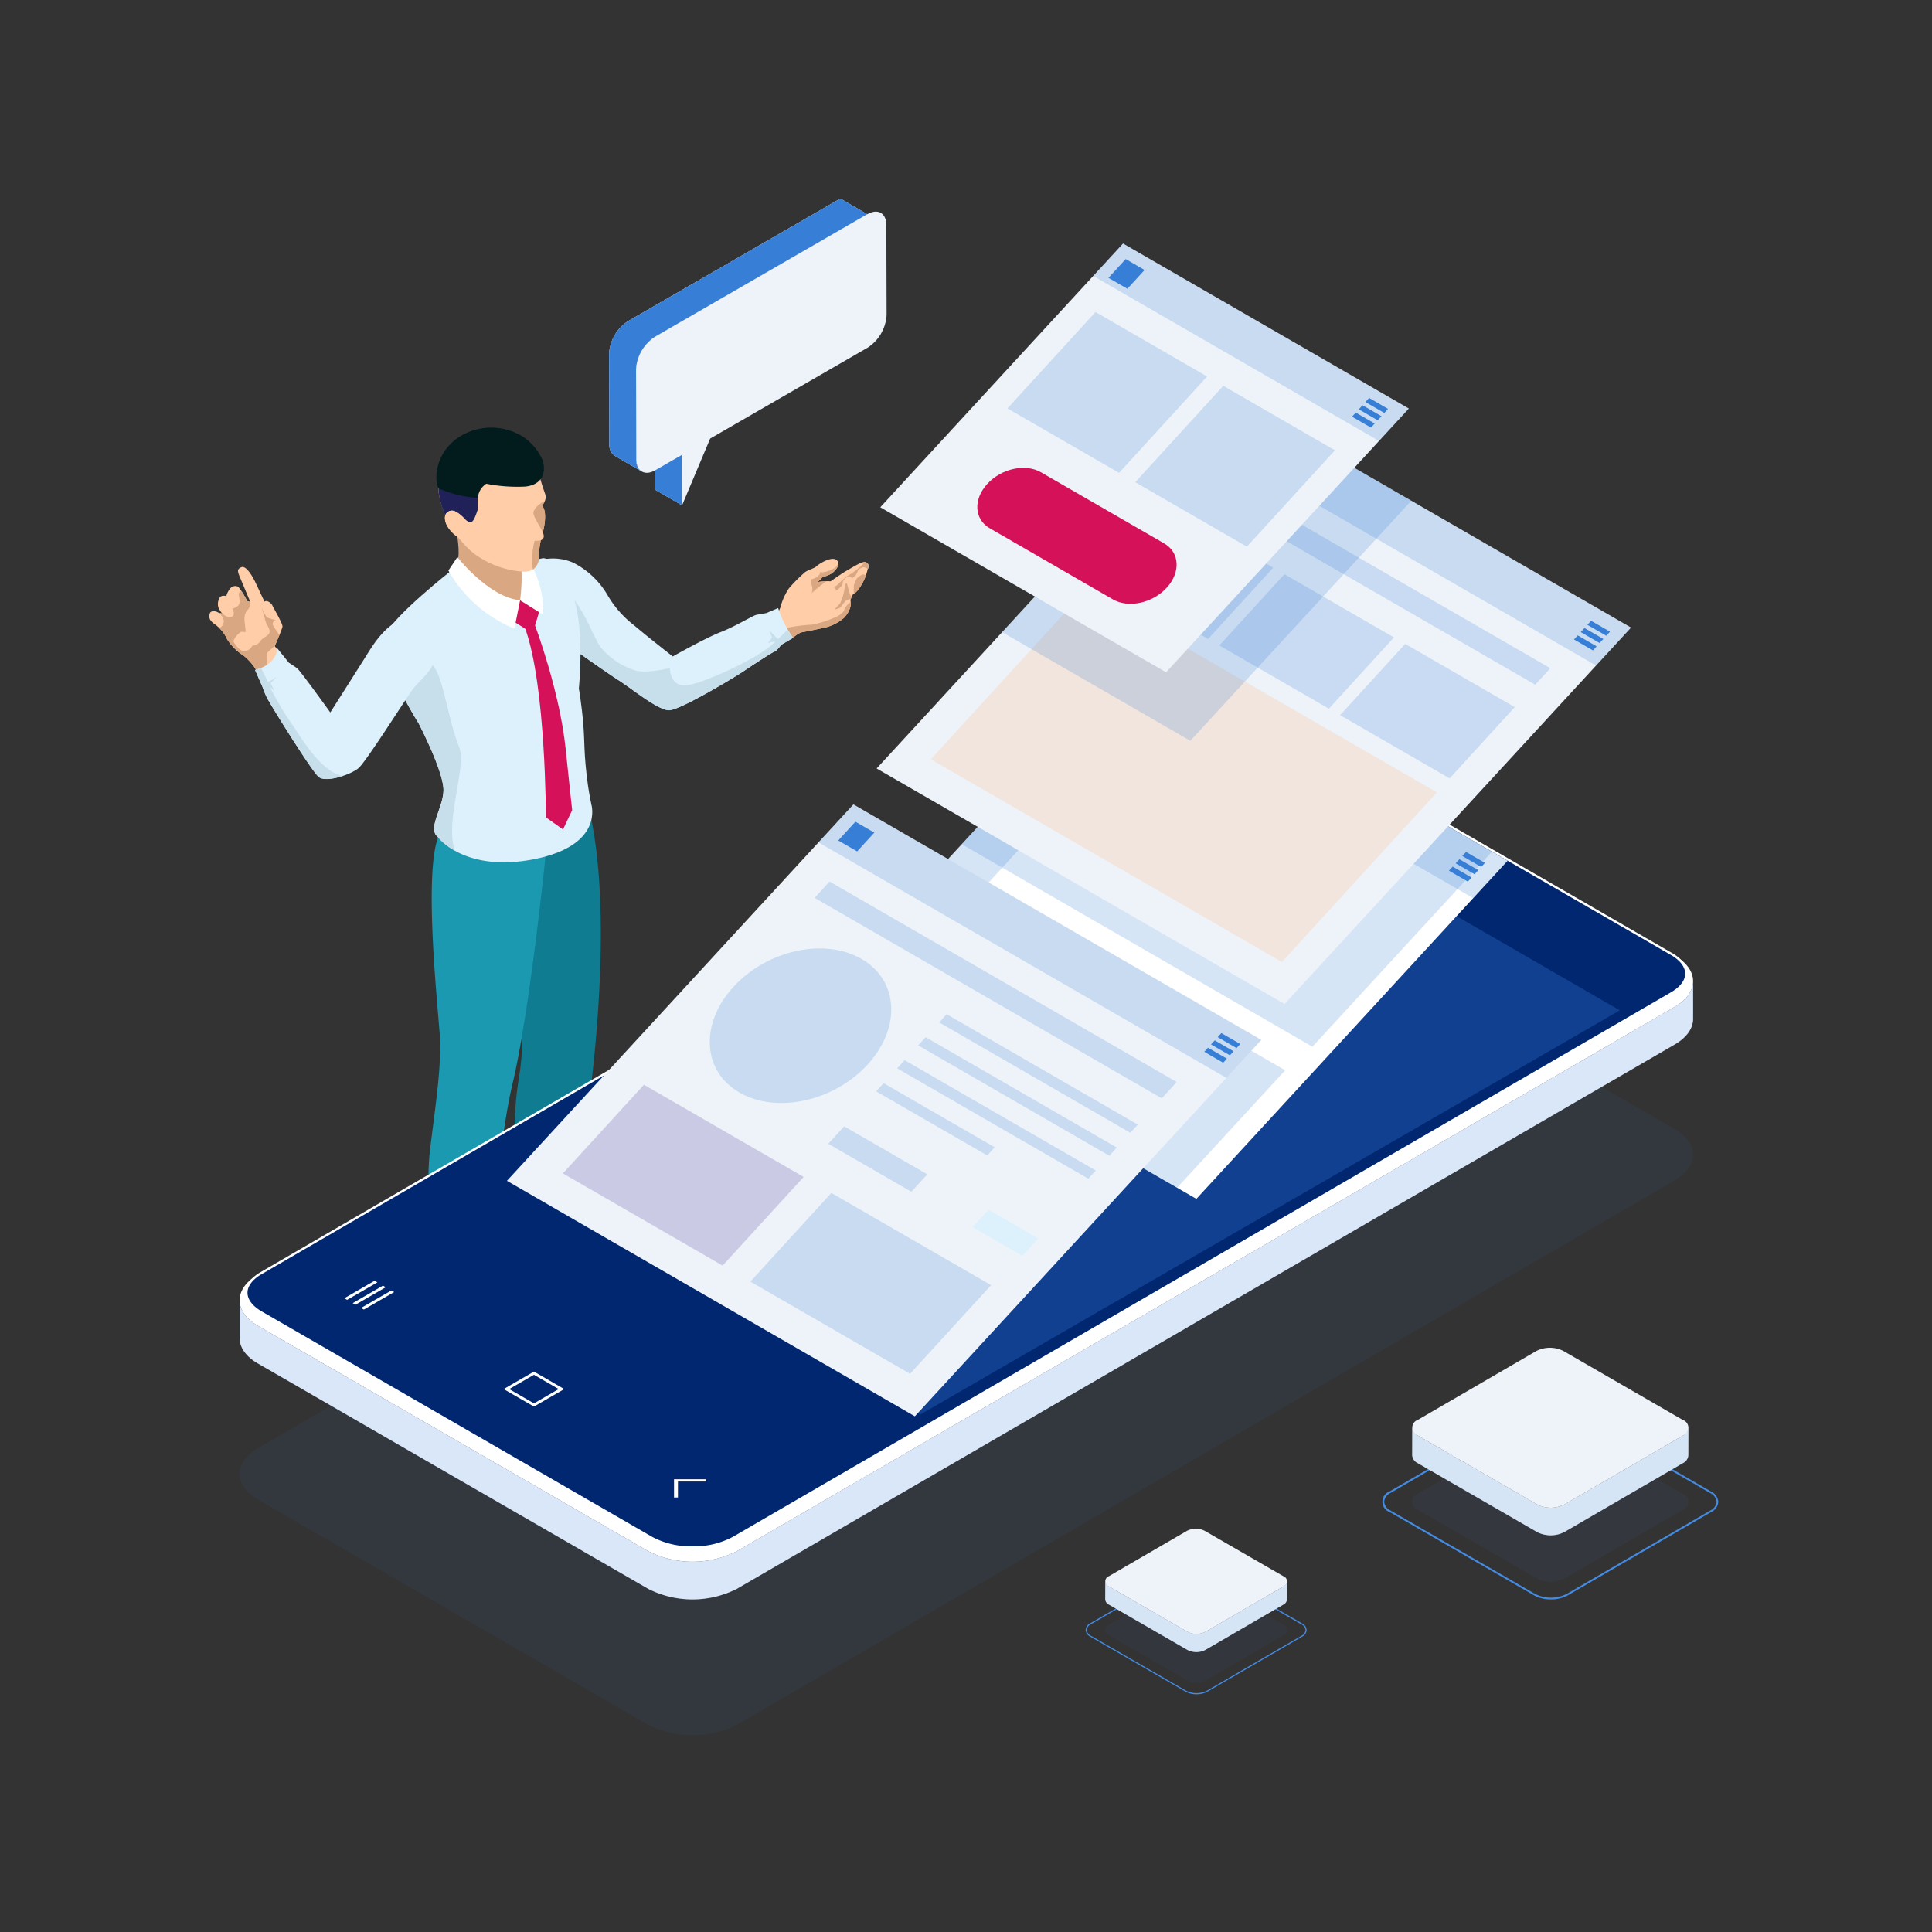
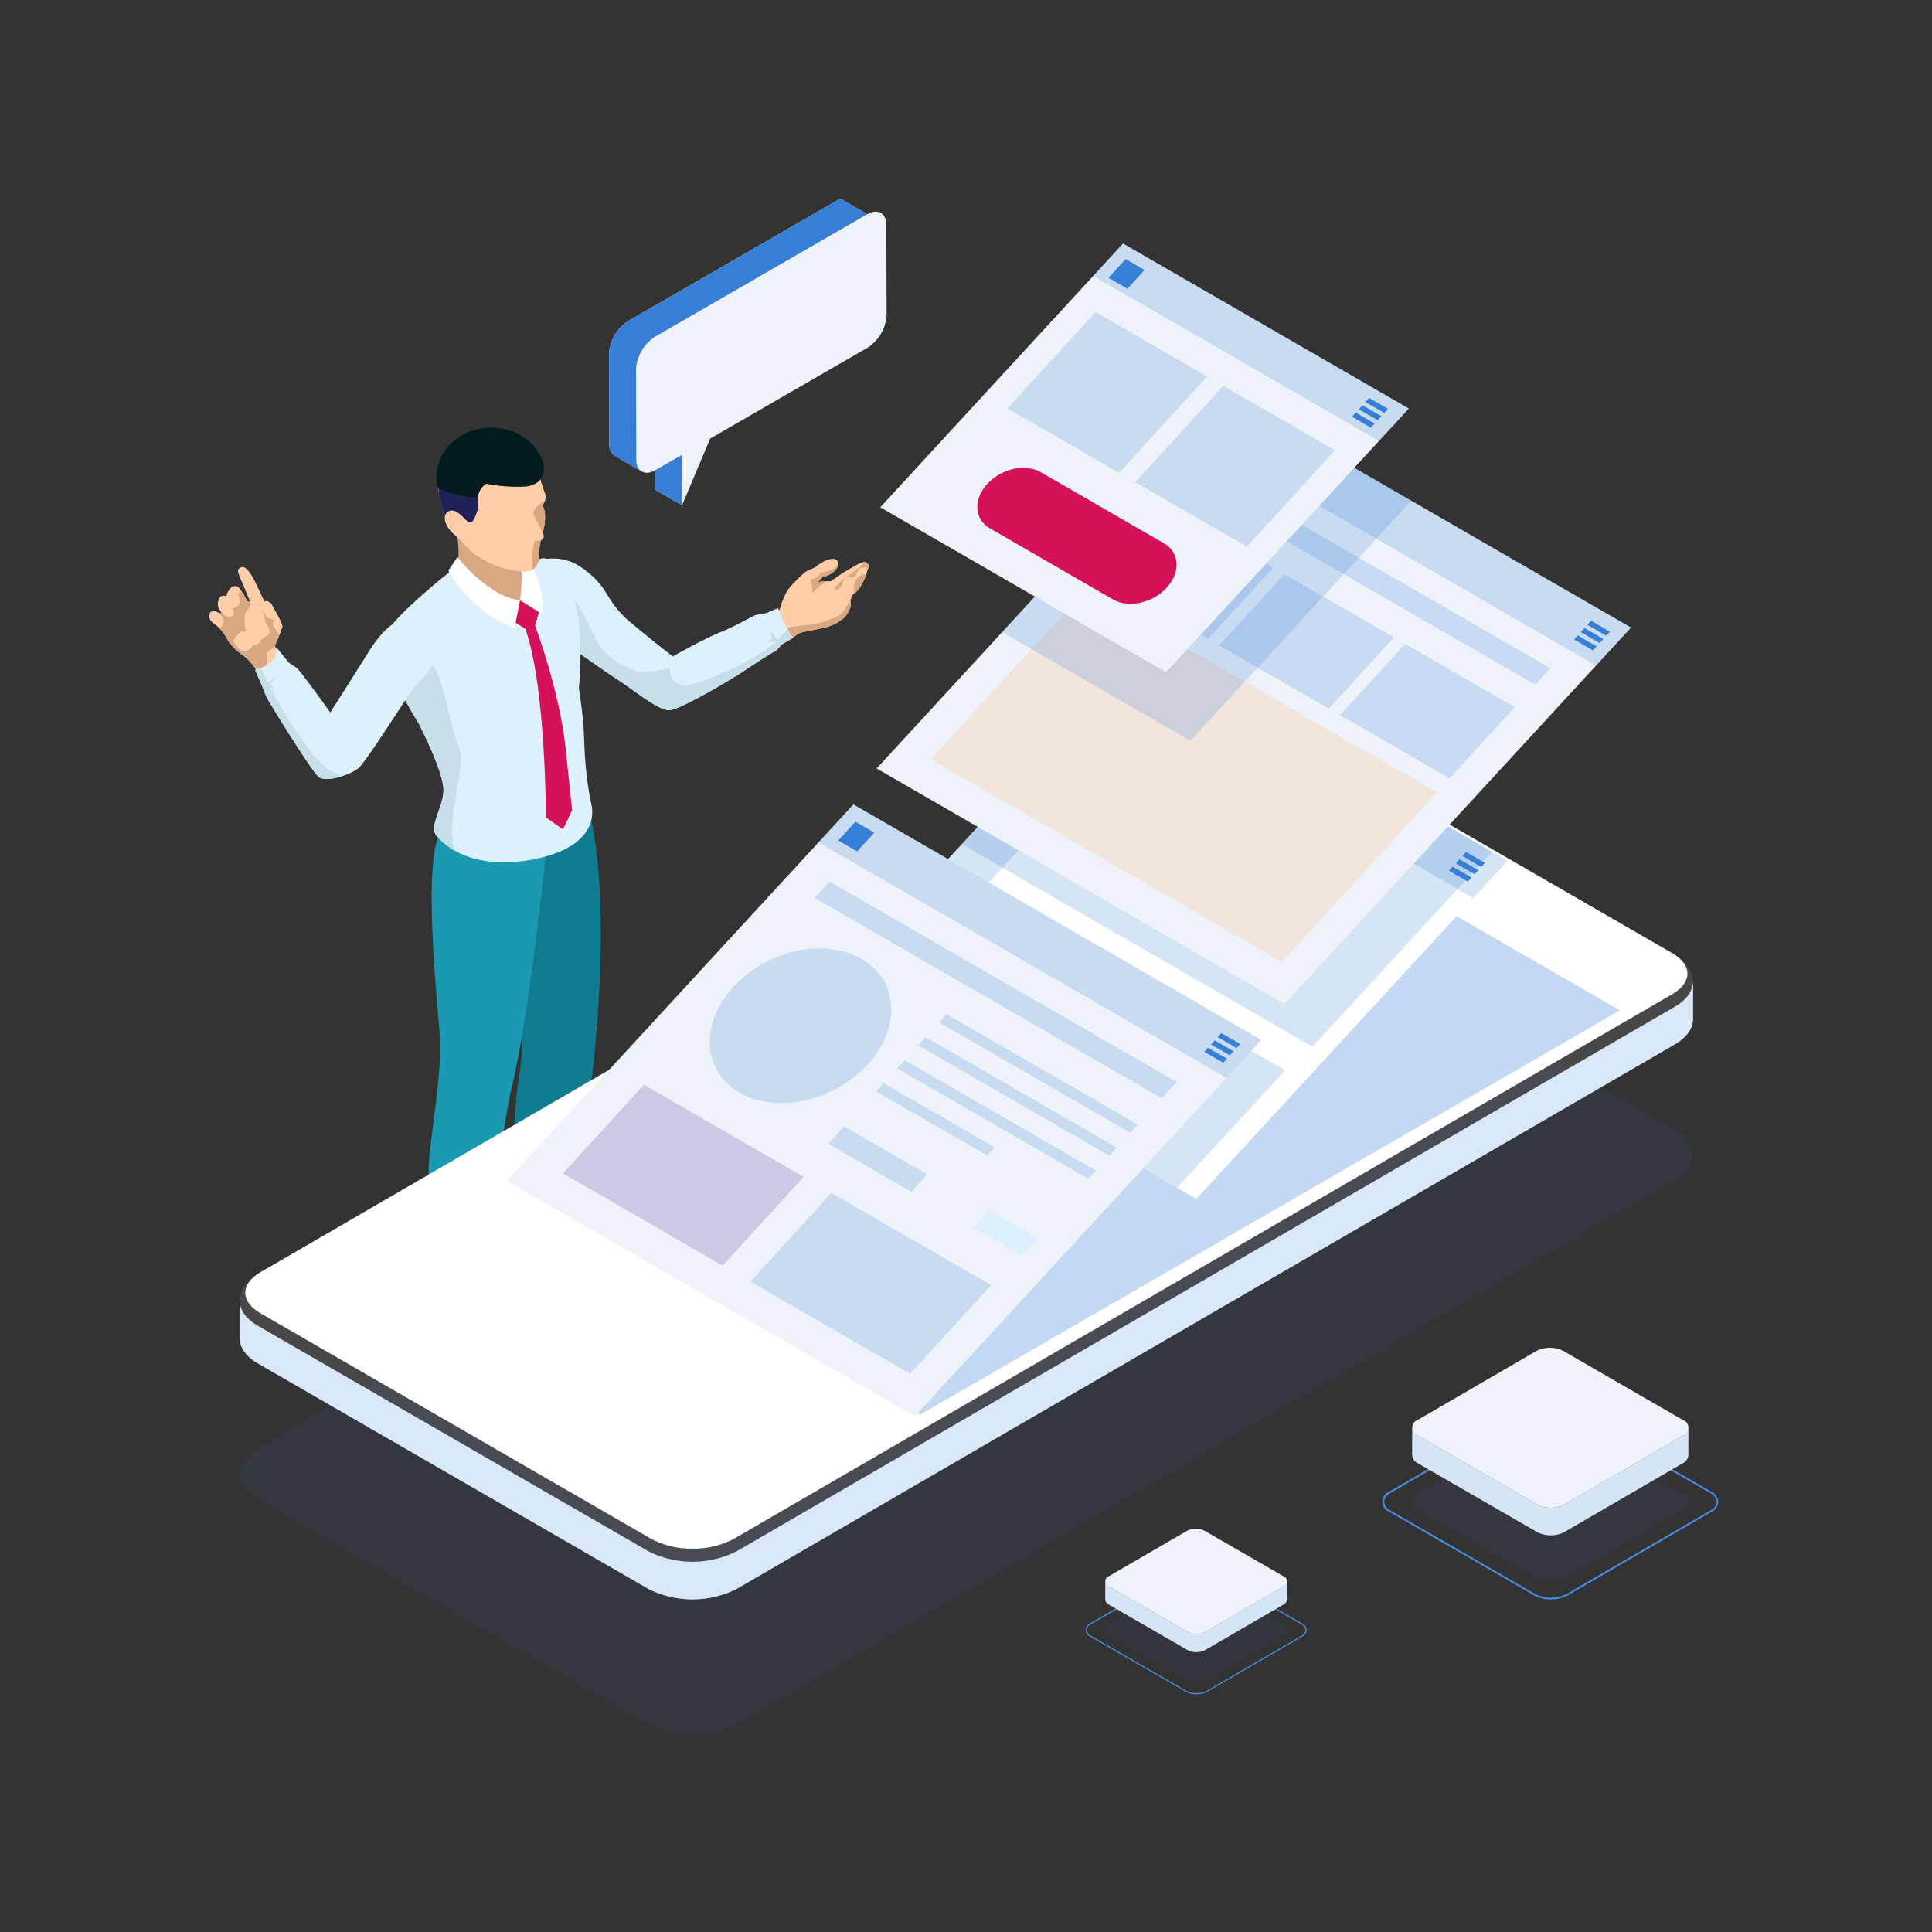
<svg xmlns="http://www.w3.org/2000/svg" width="360" height="360" viewBox="0 0 360 360">
  <rect x="0" y="0" width="360" height="360" fill="#333333" stroke="none" />
  <defs>
    <clipPath id="clip-path">
      <rect id="長方形_255" data-name="長方形 255" width="360" height="360" transform="translate(3696 2170)" fill="#fff" stroke="#707070" stroke-width="1" />
    </clipPath>
    <linearGradient id="linear-gradient" x1="-1.984" y1="5.205" x2="-1.987" y2="5.193" gradientUnits="objectBoundingBox">
      <stop offset="0" stop-color="#2693d1" />
      <stop offset="0.158" stop-color="#238ac9" />
      <stop offset="0.404" stop-color="#1b74b5" />
      <stop offset="0.707" stop-color="#0e5095" />
      <stop offset="1" stop-color="#002770" />
    </linearGradient>
    <linearGradient id="linear-gradient-2" x1="-6.96" y1="11.922" x2="-6.948" y2="11.922" gradientUnits="objectBoundingBox">
      <stop offset="0" stop-color="#ff5a70" />
      <stop offset="1" stop-color="#ffae6c" />
    </linearGradient>
  </defs>
  <g id="マスクグループ_34" data-name="マスクグループ 34" transform="translate(-3696 -2170)" clip-path="url(#clip-path)">
    <g id="グループ_7670" data-name="グループ 7670" transform="translate(3393.81 1943.507)">
      <g id="グループ_7369" data-name="グループ 7369" transform="translate(341.19 306.178)">
        <g id="グループ_7364" data-name="グループ 7364" transform="translate(41.49 155.143)">
          <path id="パス_11794" data-name="パス 11794" d="M377.871,393.1a11.412,11.412,0,0,0,.634,4.784c.91,2.5,4.072,8.2,3.993,10.549s-1.057,4.117-3.249,4.359c-1.683.189-6.878-1.429-8.622-5.529s-.263-5.216-1.173-6.962a14.1,14.1,0,0,1-1.375-8.186C368.688,389.381,377.871,393.1,377.871,393.1Z" transform="translate(-367.955 -391.111)" fill="#044ca4" />
          <g id="グループ_7363" data-name="グループ 7363" transform="translate(0.14 4.933)">
            <path id="パス_11795" data-name="パス 11795" d="M370,402.829c1.744,4.1,6.938,5.719,8.622,5.531,2.114-.236,3.1-1.891,3.235-4.123a3.662,3.662,0,0,1,.014.37c-.076,2.356-1.057,4.116-3.249,4.361-1.683.186-6.878-1.432-8.622-5.531a9.437,9.437,0,0,1-.9-4.268,9.883,9.883,0,0,0,.9,3.66Z" transform="translate(-367.468 -391.61)" fill="#044ca4" />
            <path id="パス_11796" data-name="パス 11796" d="M369.406,398.55a3.207,3.207,0,0,1,.316,1.783,2.8,2.8,0,0,0-.042-.4l-.166.787-1.384-4.392-.084-2.04A15.686,15.686,0,0,0,369.406,398.55Z" transform="translate(-368.046 -394.293)" fill="#000508" />
          </g>
        </g>
        <path id="パス_11797" data-name="パス 11797" d="M378.846,388.14l11.119-.5h.248a6.769,6.769,0,0,0,3.325,3.523c2.333.939,8.439,3.426,10.177,5.756,1.423,1.913-1.688,4.565-8.189,2.976-4.607-1.125-5.112-3.472-10.523-3.573-3.7-.068-6.7-1.391-7.348-2.083Z" transform="translate(-321.129 -237.875)" fill="#044ca4" />
        <path id="パス_11798" data-name="パス 11798" d="M385,393.9c5.41.1,5.914,2.448,10.522,3.573,5.043,1.232,8.045-.087,8.475-1.637.508,1.817-2.6,3.846-8.475,2.411-4.4-1.074-5.061-3.262-9.816-3.547l-.112.64s-5.957,0-7.943-1.691V392.6l.277-.541A14.047,14.047,0,0,0,385,393.9Z" transform="translate(-321.13 -235.449)" fill="#044ca4" />
        <path id="パス_11799" data-name="パス 11799" d="M393.029,418.308a73.343,73.343,0,0,1-.868-24.919c1.339-9.056,4.592-37.089.7-55.516,0,0-2.3,3.886-8.678,6.384s-7.67,7.452-7.67,7.452l1.08,17.284s2.7,8.089,2.376,12.959c-.321,4.9-1.184,6.039-1.349,14.478s.118,22.87.118,22.87S386.825,420.862,393.029,418.308Z" transform="translate(-321.759 -265.257)" fill="#107c91" />
        <path id="パス_11800" data-name="パス 11800" d="M367.861,398.437c1.006-8.273,2.181-15.6,1.787-21.3s-3.038-30.388-.188-37.041l19.966,3.158s-3.009,29.622-6.194,42.952-4.485,39.748-4.485,39.748a3.916,3.916,0,0,1-4.123,3.353c-3.86.167-6.284-6.822-6.284-6.822S366.854,406.714,367.861,398.437Z" transform="translate(-326.71 -264.035)" fill="#1b99b1" />
        <g id="グループ_7366" data-name="グループ 7366" transform="translate(105.413 24.448)">
          <path id="パス_11801" data-name="パス 11801" d="M409.254,319.424c-.343-.891.84-3.327.915-3.492a11.711,11.711,0,0,1,1.6-3.617,28.463,28.463,0,0,1,2.708-2.761c.577-.665,1.976-.913,2.42-1.353s2.829-1.973,3.776-1.173-.392,2.282-1.291,2.686a3.739,3.739,0,0,1-1.232.409l-.992,1a10.455,10.455,0,0,1,2.4-.141s2.259-1.589,2.959-1.966,2.95-1.87,3.534-1.609a.815.815,0,0,1,.417,1.293,10.928,10.928,0,0,1-.671,2.009,10.333,10.333,0,0,1-1.239,2.009,4.988,4.988,0,0,1-.894.77l-.422.952a3.935,3.935,0,0,1,0,1.321,4.921,4.921,0,0,1-1.2,2.04,8.319,8.319,0,0,1-3.124,1.694c-1.277.321-3.641.794-4.565.955s-1.409.851-2.02,1.088S409.364,319.7,409.254,319.424Z" transform="translate(-409.192 -306.8)" fill="#ffcda8" />
          <g id="グループ_7365" data-name="グループ 7365" transform="translate(1.414 0.582)">
            <path id="パス_11802" data-name="パス 11802" d="M417.14,311.254a1.777,1.777,0,0,1-.9.555l.578.691s.867-.786.952-.9a2.923,2.923,0,0,0,.189-.769,1.729,1.729,0,0,1,.755-.836.8.8,0,0,1,.987.188l.639-.5a5.64,5.64,0,0,0,.429-.894c.082-.3.451-.419.849-.594s.97.3.97.3a.816.816,0,0,0-.13-1.146.837.837,0,0,0-.287-.146.3.3,0,0,0-.1-.022l-.834.843a15.038,15.038,0,0,1-1.891,1.437A9.48,9.48,0,0,0,417.14,311.254Z" transform="translate(-406.727 -307.176)" fill="#d9a782" />
            <path id="パス_11803" data-name="パス 11803" d="M421.536,314.917a4.916,4.916,0,0,0,1.2-2.038,3.437,3.437,0,0,0,.051-.845c-.491.132-1.057,1.022-1.175,1.35-.139.389-.366.674-1.15,1.161a19.677,19.677,0,0,1-4.891,1.645,25.832,25.832,0,0,0-4.4.553A4.246,4.246,0,0,0,410.1,317.8c.677.519,1.409.972,1.724.856.615-.236,1.1-.929,2.02-1.088s3.289-.634,4.565-.955A8.3,8.3,0,0,0,421.536,314.917Z" transform="translate(-410.104 -304.503)" fill="#d9a782" />
-             <path id="パス_11804" data-name="パス 11804" d="M418.637,309.742c-.133-.074-.414.335-.367.642a9.475,9.475,0,0,1-.877,3.119c-.372.422-1.087,1.206-1.087,1.206l1.187-.459a10.648,10.648,0,0,1,.939-1.232,2.416,2.416,0,0,1,.975-.377l.149-.335C419.1,311.821,418.757,309.81,418.637,309.742Z" transform="translate(-406.692 -305.769)" fill="#d9a782" />
            <path id="パス_11805" data-name="パス 11805" d="M419.244,309.4a5.431,5.431,0,0,0-.561,1.3,14.084,14.084,0,0,0-.008,1.6,4.234,4.234,0,0,0,.676-.615,10.255,10.255,0,0,0,1.24-2.007,7.834,7.834,0,0,0,.336-.839,3.383,3.383,0,0,0-.588-.178A4.023,4.023,0,0,0,419.244,309.4Z" transform="translate(-405.399 -306.357)" fill="#d9a782" />
          </g>
          <path id="パス_11806" data-name="パス 11806" d="M416.4,310.691c-.74.033-1.614.172-1.614.172l.992-1a3.738,3.738,0,0,0,1.232-.409c.73-.329,1.755-1.37,1.6-2.18a2.1,2.1,0,0,1-.557.885,5.081,5.081,0,0,1-2.693.9c-.453-.135,0,.1-.257.4a2.313,2.313,0,0,1-1.428.853c-.6.036.493,1.66-.04,2.643a33.044,33.044,0,0,1,2.765-2.264Z" transform="translate(-406.825 -306.539)" fill="#d9a782" />
        </g>
        <path id="パス_11807" data-name="パス 11807" d="M425.165,315.994a20.655,20.655,0,0,0,2.79,5.548l-2.245,1.318s-.739,1.088-1.282,1.28-4.708,2.947-5.906,3.759c-1.09.739-11.67,7.188-13.724,7.139s-6.74-3.9-9.372-5.6-7.954-5.486-7.954-5.486l-6.255-16.984a9.464,9.464,0,0,1,5.742.56,15.576,15.576,0,0,1,6.349,5.936,19.372,19.372,0,0,0,5.029,5.756c2.406,2.052,7.193,5.793,7.193,5.793s6-3.4,8.918-4.54,6-3.091,6.673-3.218,1.828-.321,1.828-.321Z" transform="translate(-319.169 -282.377)" fill="#ddf1fc" />
        <path id="パス_11808" data-name="パス 11808" d="M383.63,310.089a12.129,12.129,0,0,1,3.9,4.148c1.879,3.038,2.747,5.787,3.954,7.376a13.942,13.942,0,0,0,6.415,4.2c2.266.58,6.367-.482,6.367-.482s-.05,3.567,3.134,3.23,14.455-5.542,16.5-8.2l-1.352.287.77-1.012-.529-1.3,1.615,1.618,1.783-1.783a8.3,8.3,0,0,0,1.045,1.532l-2.245,1.319s-.739,1.088-1.282,1.28-4.708,2.945-5.906,3.759c-1.09.739-11.67,7.188-13.724,7.138s-6.74-3.9-9.371-5.6-7.955-5.486-7.955-5.486l-4.22-11.454Z" transform="translate(-318.446 -280.543)" fill="#c7deeb" />
        <path id="パス_11809" data-name="パス 11809" d="M386.447,307.941s6.827,7.076.175,9.475c-4.092,1.476-11.98-8.3-11.98-8.3s-10.336,8.117-12.2,11.839,6.238,16.594,6.238,16.594,4.756,9.138,4.606,12.552-3.054,6.988-1.034,8.6c0,0,4.971,6.7,17.985,4.1s10.6-10.2,10.6-10.2-.417-2.007-.643-3.648c-.8-5.853-.561-7.751-.86-11.353s-.823-6.6-.823-6.6,1.358-12.781-1.685-18.718-5.016-5.562-5.016-5.562Z" transform="translate(-329.65 -282.401)" fill="#ddf1fc" />
        <path id="パス_11810" data-name="パス 11810" d="M362.465,318.583l4.615.73a3.315,3.315,0,0,1,4.423,1.332c1.75,2.765,2.629,10.127,4.5,14.641,1.558,3.765-2.7,13.786-.77,19.406a10.6,10.6,0,0,1-3.139-2.524c-2.017-1.609.885-5.185,1.034-8.6s-4.606-12.553-4.606-12.553S363.956,323.773,362.465,318.583Z" transform="translate(-329.486 -275.87)" fill="#c7deeb" />
        <path id="パス_11811" data-name="パス 11811" d="M370.851,303.231l13.454,6.594s3.421,4.964-1.153,7.478-12.879-6.757-12.115-8.022S370.851,303.231,370.851,303.231Z" transform="translate(-324.872 -284.316)" fill="#d9a782" />
        <path id="パス_11812" data-name="パス 11812" d="M377.454,315.409l1.7-3.634,3.565,2.105-.78,2.6s4.562,12.082,5.694,22.916c.787,7.559,1.223,11.5,1.223,11.5l-1.711,3.59-3.187-2.252s.012-24.4-3.832-35.134Z" transform="translate(-321.24 -279.615)" fill="#d51159" />
        <path id="パス_11813" data-name="パス 11813" d="M371.6,306.592s5.888,7.5,11.687,8.034l-1.057,5.3a25.256,25.256,0,0,1-12.3-10.834Z" transform="translate(-325.376 -282.467)" fill="#fff" />
        <path id="パス_11814" data-name="パス 11814" d="M382.73,316.954l-4.179-2.624a33.775,33.775,0,0,0,.2-6.728l1.538-.47S383.315,311.922,382.73,316.954Z" transform="translate(-320.636 -282.17)" fill="#fff" />
        <g id="グループ_7367" data-name="グループ 7367" transform="translate(42.316)">
          <path id="パス_11815" data-name="パス 11815" d="M372.58,293.679c2.838-2,7.4-1.88,10.651.234a9.9,9.9,0,0,1,4.463,5.88c.308,1.175.684,2.183.984,3.074s-.608,2.032-.608,2.032c1.034,1.245.31,4.266.118,5a1.644,1.644,0,0,1,.186.679.792.792,0,0,1-.555.76,16.121,16.121,0,0,0-.352,2.626c.016.725.158,3.133-2.674,3.238a17.182,17.182,0,0,1-9.558-3.486,18.83,18.83,0,0,1-6.253-10.237A9.394,9.394,0,0,1,372.58,293.679Z" transform="translate(-368.361 -290.357)" fill="#ffcda8" />
          <path id="パス_11816" data-name="パス 11816" d="M381.894,305.733h0c-.417-.949-1.417-2.409-1.7-3.37-.374-1.245,2.1-2.547,2.1-2.547h0a4.03,4.03,0,0,1-.518.918C382.813,301.98,382.09,305.006,381.894,305.733Z" transform="translate(-362.069 -286.195)" fill="#d9a782" />
          <path id="パス_11817" data-name="パス 11817" d="M372.339,293.035a11.134,11.134,0,0,1,12.37-.254,10.1,10.1,0,0,1,3.251,3.654c.984,1.691,1.076,5.181-2.936,5.576a30.033,30.033,0,0,1-7.242-.526c-2.324,1.573-1.338,4.06-1.635,4.906s-.623,1.927-1.146,2.238c-.321.192-.941-.326-1.108-.505-.392-.432-3.128-3.474-3.221.353a17.409,17.409,0,0,1-1.564-4.327,10.646,10.646,0,0,1-.222-1.812h0C368.1,300.846,368.118,296.11,372.339,293.035Z" transform="translate(-368.488 -291.029)" fill="#021b1c" />
          <path id="パス_11818" data-name="パス 11818" d="M376.009,302.376c-.3.845-.623,1.927-1.147,2.238-.321.194-.939-.326-1.107-.5-.392-.434-3.13-3.475-3.221.352a17.411,17.411,0,0,1-1.572-4.326,10.625,10.625,0,0,1-.222-1.812,21.36,21.36,0,0,0,7.331,1.775C375.971,301.062,376.161,301.941,376.009,302.376Z" transform="translate(-368.349 -287.016)" fill="#412999" opacity="0.5" style="isolation: isolate" />
-           <path id="パス_11819" data-name="パス 11819" d="M380.127,310.022a13.955,13.955,0,0,1,.3-5.284c.039-.153.69,0,1.189-.172h0a16.121,16.121,0,0,0-.352,2.626,3.01,3.01,0,0,1-1.137,2.83Z" transform="translate(-362.154 -283.582)" fill="#d9a782" />
+           <path id="パス_11819" data-name="パス 11819" d="M380.127,310.022a13.955,13.955,0,0,1,.3-5.284c.039-.153.69,0,1.189-.172a16.121,16.121,0,0,0-.352,2.626,3.01,3.01,0,0,1-1.137,2.83Z" transform="translate(-362.154 -283.582)" fill="#d9a782" />
          <path id="パス_11820" data-name="パス 11820" d="M373.576,306.118c-.341.228-1.135.563-2.731-1.077s-1.6-3.217-.837-3.759a1.306,1.306,0,0,1,1.93.363,40.954,40.954,0,0,1,1.638,4.473Z" transform="translate(-367.924 -285.542)" fill="#ffcda8" />
          <path id="パス_11821" data-name="パス 11821" d="M373.576,306.118c-.341.228-1.135.563-2.731-1.077s-1.6-3.217-.837-3.759a1.306,1.306,0,0,1,1.93.363,40.954,40.954,0,0,1,1.638,4.473Z" transform="translate(-367.924 -285.542)" fill="#ffcda8" />
        </g>
        <g id="グループ_7368" data-name="グループ 7368" transform="translate(0 25.955)">
          <path id="パス_11822" data-name="パス 11822" d="M356.132,326.284l-2.742-3.759s1.33-3.06,1.435-3.6-1.727-3.6-1.89-3.981-1-1.107-1.466-.7c0,0-.939-2.017-1.6-3.415s-1.837-3.4-2.731-3-.65.868-.132,2.114,1.818,4.347,1.818,4.347l-.575-.152a14.485,14.485,0,0,0-1.653-2.655,1.194,1.194,0,0,0-1.527.326,3.659,3.659,0,0,0-.715,1.409s-.918-.343-1.291.378a2.35,2.35,0,0,0-.2,1.659,4.22,4.22,0,0,0,.735,1.2,2.347,2.347,0,0,1-.834-.236c-.259-.18-1.291-.426-1.485.236s-.118,1.265.9,1.97a7.007,7.007,0,0,1,2.35,2.866,9.96,9.96,0,0,0,3.043,3.01,10.7,10.7,0,0,1,2.682,3.234c.682,1.206,1.175,2.19,1.175,2.19Z" transform="translate(-341.19 -307.773)" fill="#ffcda8" />
          <path id="パス_11823" data-name="パス 11823" d="M351.261,316.9s.7.987.47,1.58-1.328.893-1.738,1.609a1.875,1.875,0,0,1-1.437.753,1.569,1.569,0,0,1-2.04.871,1.689,1.689,0,0,1-.237-.119,5.475,5.475,0,0,1-1.259-1.578,3.951,3.951,0,0,1,1.369-1.713c.721-.248,1.025.555.871-.758s-.381-2.426.361-3.3a1.825,1.825,0,0,0,.552-1.57l-.577-.152s-.543-1.057-1.036-1.852c-.214.091-.569.294-.539.617.043.46.464,1.688-.188,2.166a1.794,1.794,0,0,1-1.014.454s.741,1.243-.132,1.545-1.732-.615-1.732-.615a2.948,2.948,0,0,1-.533-.107c.343.4.916,1.174.822,1.653-.133.679-.5,1.164-.882,1.116h0a6.322,6.322,0,0,1,1.525,2.175,9.943,9.943,0,0,0,3.045,3.009,10.732,10.732,0,0,1,2.682,3.235c.682,1.2,1.175,2.189,1.175,2.189l1.074-.786c-.563-1.7-.815-4.823-.524-5.157a16.679,16.679,0,0,1,1.4-1.248s.464-1.071.867-2.057c-.257-.372-.715-1.036-1.08-1.626a.669.669,0,0,1,.06-.944.656.656,0,0,1,.346-.161s-1.594-.515-1.645-.552a9.83,9.83,0,0,1-1.119-2.119,21.051,21.051,0,0,1,.7,2.224,5.737,5.737,0,0,0,.388,1.218Z" transform="translate(-340.545 -306.175)" fill="#d9a782" />
        </g>
        <path id="パス_11824" data-name="パス 11824" d="M350.782,319.551s.291,2.9-4.089,4.091l1.386,3.164a16.47,16.47,0,0,0,.865,2.09c.53,1.065,8.228,13.506,9.586,14.669s6.052-.434,7.453-1.645,8.427-12.347,9.977-14.525,4.359-3.6,4.336-7.138c-.014-2.232-2.5-7.679-6.128-6.177s-5.762,5.325-7.165,7.552-6.294,9.926-6.294,9.926-5.6-7.8-6.184-8.231-1.541-1.04-1.541-1.04Z" transform="translate(-338.163 -278.49)" fill="#ddf1fc" />
        <path id="パス_11825" data-name="パス 11825" d="M348.079,323.454l-1.386-3.164a9.524,9.524,0,0,0,1.121-.377l1.285,2.635a18.545,18.545,0,0,0,1.674-.991l-1.2,1.2.741,1.5-.915-.913a61.266,61.266,0,0,0,4.034,6.884c1.3,1.68,5.345,9.143,9.63,9.8-1.761.588-3.733.867-4.533.178-1.358-1.163-9.056-13.6-9.586-14.668A16.4,16.4,0,0,1,348.079,323.454Z" transform="translate(-338.163 -275.138)" fill="#c7deeb" />
      </g>
      <g id="グループ_7370" data-name="グループ 7370" transform="translate(346.834 360.248)">
        <path id="パス_11826" data-name="パス 11826" d="M523.022,348.966a18.286,18.286,0,0,1,16.492,0l72.747,42c4.533,2.617,4.533,6.9,0,9.523L437.475,501.942a18.3,18.3,0,0,1-16.492,0l-72.746-42c-4.536-2.618-4.536-6.9,0-9.523Z" transform="translate(-344.828 -314.305)" fill="#367ed6" opacity="0.07" style="isolation: isolate" />
-         <path id="パス_11827" data-name="パス 11827" d="M523.022,328.1a18.286,18.286,0,0,1,16.492,0l72.747,42c4.533,2.618,4.533,6.9,0,9.524L437.475,481.075a18.3,18.3,0,0,1-16.492,0l-72.746-42c-4.536-2.617-4.536-6.9,0-9.523Z" transform="translate(-344.828 -325.784)" fill="#fff" />
        <path id="パス_11828" data-name="パス 11828" d="M523.022,328.1a18.286,18.286,0,0,1,16.492,0l72.747,42c4.533,2.618,4.533,6.9,0,9.524L437.475,481.075a18.3,18.3,0,0,1-16.492,0l-72.746-42c-4.536-2.617-4.536-6.9,0-9.523Z" transform="translate(-344.828 -325.784)" fill="#fff" opacity="0.1" style="isolation: isolate" />
        <path id="パス_11829" data-name="パス 11829" d="M428.854,480.711a15.709,15.709,0,0,1-7.72-1.826l-72.746-42c-1.854-1.071-2.874-2.437-2.874-3.849s1.02-2.779,2.874-3.851l174.79-101.453a17.257,17.257,0,0,1,15.44,0l72.747,42c1.851,1.07,2.873,2.435,2.873,3.847s-1.023,2.781-2.877,3.852L436.57,478.885a15.714,15.714,0,0,1-7.716,1.826Z" transform="translate(-344.455 -325.909)" fill="#fff" />
-         <path id="パス_11830" data-name="パス 11830" d="M428.7,480.14a15.274,15.274,0,0,1-7.509-1.763l-72.744-42c-1.719-.992-2.665-2.232-2.665-3.485s.946-2.493,2.665-3.485L523.24,327.946a16.847,16.847,0,0,1,15.018,0l72.749,42c1.716.991,2.662,2.231,2.662,3.482s-.947,2.5-2.666,3.488L436.217,478.375A15.284,15.284,0,0,1,428.7,480.14Z" transform="translate(-344.308 -325.76)" fill="url(#linear-gradient)" />
        <path id="パス_11831" data-name="パス 11831" d="M348.238,421.73l72.746,42a18.283,18.283,0,0,0,16.491,0L612.263,362.279c2.206-1.276,3.328-2.938,3.393-4.619h.011v6.872c0,1.727-1.136,3.452-3.406,4.765L437.473,470.747a18.293,18.293,0,0,1-16.491,0l-72.746-42c-2.269-1.31-3.406-3.034-3.406-4.761v-7.01h0C344.839,418.7,345.972,420.423,348.238,421.73Z" transform="translate(-344.831 -308.441)" fill="#fff" />
        <path id="パス_11832" data-name="パス 11832" d="M348.238,421.73l72.746,42a18.283,18.283,0,0,0,16.491,0L612.263,362.279c2.206-1.276,3.328-2.938,3.393-4.619h.011v6.872c0,1.727-1.136,3.452-3.406,4.765L437.473,470.747a18.293,18.293,0,0,1-16.491,0l-72.746-42c-2.269-1.31-3.406-3.034-3.406-4.761v-7.01h0C344.839,418.7,345.972,420.423,348.238,421.73Z" transform="translate(-344.831 -308.441)" fill="#438be3" opacity="0.2" style="isolation: isolate" />
      </g>
      <g id="グループ_7374" data-name="グループ 7374" transform="translate(366.347 465.145)">
        <g id="グループ_7371" data-name="グループ 7371" transform="translate(29.69 16.926)">
          <path id="パス_11833" data-name="パス 11833" d="M382.218,411.015l-5.646-3.26,5.646-3.258,5.644,3.258Zm-4.613-3.26,4.613,2.663,4.61-2.663-4.61-2.663Z" transform="translate(-376.572 -404.497)" fill="#fff" />
        </g>
        <g id="グループ_7372" data-name="グループ 7372" transform="translate(61.439 36.982)">
-           <path id="パス_11834" data-name="パス 11834" d="M397.053,420.841v-3.406h5.888v.422h-5.159v2.979Z" transform="translate(-397.053 -417.435)" fill="#fff" />
-         </g>
+           </g>
        <g id="グループ_7373" data-name="グループ 7373">
          <path id="パス_11835" data-name="パス 11835" d="M365.082,394.742,359.436,398l.518.3,5.644-3.257Z" transform="translate(-356.309 -392.938)" fill="#fff" />
          <path id="パス_11836" data-name="パス 11836" d="M358.426,397.421l.518.3,5.644-3.258-.516-.3Z" transform="translate(-356.865 -393.256)" fill="#fff" />
          <path id="パス_11837" data-name="パス 11837" d="M357.419,396.836l.516.3,5.644-3.26-.516-.3Z" transform="translate(-357.419 -393.578)" fill="#fff" />
        </g>
      </g>
      <g id="グループ_7379" data-name="グループ 7379" transform="translate(559.779 477.629)">
        <g id="グループ_7375" data-name="グループ 7375" transform="translate(5.563 13.79)" opacity="0.07" style="isolation: isolate">
          <path id="パス_11838" data-name="パス 11838" d="M536.192,423.969a1.547,1.547,0,0,1,.025,2.925L514.13,439.729a5.592,5.592,0,0,1-5.058,0L486.841,426.9a1.55,1.55,0,0,1-.017-2.928l22.088-12.837a5.586,5.586,0,0,1,5.05,0Z" transform="translate(-485.79 -410.527)" fill="#367ed6" />
        </g>
        <g id="グループ_7377" data-name="グループ 7377" transform="translate(0 10.495)">
          <g id="グループ_7376" data-name="グループ 7376">
            <path id="パス_11839" data-name="パス 11839" d="M513.6,444.794a6.388,6.388,0,0,1-3.145-.755l-26.9-15.528a2.036,2.036,0,0,1-.02-3.829l26.723-15.529a6.319,6.319,0,0,1,3.122-.75,6.416,6.416,0,0,1,3.151.756l26.9,15.528a2.323,2.323,0,0,1,1.359,1.925,2.281,2.281,0,0,1-1.327,1.9L516.74,444.041a6.344,6.344,0,0,1-3.14.753Zm-.219-36.057a5.965,5.965,0,0,0-2.955.7L483.7,424.971a1.984,1.984,0,0,0-1.167,1.621,2.007,2.007,0,0,0,1.187,1.635l26.9,15.528a6.6,6.6,0,0,0,5.953,0L543.3,428.226a1.969,1.969,0,0,0,1.161-1.611,2.012,2.012,0,0,0-1.192-1.645l-26.9-15.528a6.08,6.08,0,0,0-2.986-.707Z" transform="translate(-482.201 -408.401)" fill="#438be3" />
          </g>
        </g>
        <path id="パス_11840" data-name="パス 11840" d="M536.222,412.713l-22.088,12.835a5.6,5.6,0,0,1-5.057,0l-22.232-12.834a1.794,1.794,0,0,1-1.049-1.476l-.014,5.14a1.782,1.782,0,0,0,1.051,1.474l22.229,12.835a5.6,5.6,0,0,0,5.057,0l22.088-12.837a1.76,1.76,0,0,0,1.029-1.445l.014-5.142a1.758,1.758,0,0,1-1.028,1.45Z" transform="translate(-480.231 -396.345)" fill="#fff" />
        <path id="パス_11841" data-name="パス 11841" d="M536.222,412.713l-22.088,12.835a5.6,5.6,0,0,1-5.057,0l-22.232-12.834a1.794,1.794,0,0,1-1.049-1.476l-.014,5.14a1.782,1.782,0,0,0,1.051,1.474l22.229,12.835a5.6,5.6,0,0,0,5.057,0l22.088-12.837a1.76,1.76,0,0,0,1.029-1.445l.014-5.142a1.758,1.758,0,0,1-1.028,1.45Z" transform="translate(-480.231 -396.345)" fill="#367ed6" opacity="0.2" style="isolation: isolate" />
        <g id="グループ_7378" data-name="グループ 7378" transform="translate(5.563)">
          <path id="パス_11842" data-name="パス 11842" d="M536.192,415.076a1.547,1.547,0,0,1,.025,2.925L514.13,430.836a5.6,5.6,0,0,1-5.058,0L486.841,418a1.55,1.55,0,0,1-.017-2.928l22.088-12.837a5.576,5.576,0,0,1,5.05,0Z" transform="translate(-485.79 -401.631)" fill="#edf3f9" />
        </g>
      </g>
      <g id="グループ_7385" data-name="グループ 7385" transform="translate(504.482 511.342)">
        <g id="グループ_7381" data-name="グループ 7381" transform="translate(3.662 9.073)" opacity="0.2">
          <path id="パス_11844" data-name="パス 11844" d="M482.057,438.077a1.018,1.018,0,0,1,.019,1.924l-14.534,8.445a3.681,3.681,0,0,1-3.328,0L449.581,440a1.021,1.021,0,0,1-.009-1.928l14.534-8.445a3.674,3.674,0,0,1,3.32,0Z" transform="translate(-448.891 -429.232)" fill="#367ed6" opacity="0.3" style="isolation: isolate" />
        </g>
        <g id="グループ_7383" data-name="グループ 7383" transform="translate(0 6.906)">
          <g id="グループ_7382" data-name="グループ 7382">
            <path id="パス_11845" data-name="パス 11845" d="M467.188,451.781a4.187,4.187,0,0,1-2.069-.5l-17.7-10.217a1.529,1.529,0,0,1-.891-1.265,1.51,1.51,0,0,1,.877-1.256l17.585-10.219a4.16,4.16,0,0,1,2.054-.493,4.221,4.221,0,0,1,2.074.5l17.7,10.219a1.524,1.524,0,0,1,.894,1.266,1.5,1.5,0,0,1-.873,1.249l-17.585,10.217a4.172,4.172,0,0,1-2.066.5Zm-.143-23.725a3.925,3.925,0,0,0-1.945.465l-17.583,10.217a1.306,1.306,0,0,0-.769,1.068,1.321,1.321,0,0,0,.781,1.076l17.7,10.219a4.347,4.347,0,0,0,3.917,0l17.585-10.219a1.294,1.294,0,0,0,.764-1.057,1.327,1.327,0,0,0-.784-1.079l-17.7-10.219a4,4,0,0,0-1.966-.474Z" transform="translate(-446.529 -427.834)" fill="#438be3" />
          </g>
        </g>
        <path id="パス_11846" data-name="パス 11846" d="M482.077,430.671l-14.534,8.447a3.691,3.691,0,0,1-3.328,0l-14.629-8.447a1.171,1.171,0,0,1-.69-.97l-.011,3.382a1.174,1.174,0,0,0,.693.97l14.627,8.445a3.681,3.681,0,0,0,3.328,0l14.534-8.445a1.159,1.159,0,0,0,.676-.952l.009-3.382a1.16,1.16,0,0,1-.675.952Z" transform="translate(-445.233 -419.902)" fill="#fff" />
        <path id="パス_11847" data-name="パス 11847" d="M482.077,430.671l-14.534,8.447a3.691,3.691,0,0,1-3.328,0l-14.629-8.447a1.171,1.171,0,0,1-.69-.97l-.011,3.382a1.174,1.174,0,0,0,.693.97l14.627,8.445a3.681,3.681,0,0,0,3.328,0l14.534-8.445a1.159,1.159,0,0,0,.676-.952l.009-3.382a1.16,1.16,0,0,1-.675.952Z" transform="translate(-445.233 -419.902)" fill="#367ed6" opacity="0.2" style="isolation: isolate" />
        <g id="グループ_7384" data-name="グループ 7384" transform="translate(3.662)">
          <path id="パス_11848" data-name="パス 11848" d="M482.057,432.225a1.018,1.018,0,0,1,.019,1.924L467.541,442.6a3.691,3.691,0,0,1-3.328,0l-14.632-8.447a1.02,1.02,0,0,1-.009-1.927l14.534-8.445a3.665,3.665,0,0,1,3.32,0Z" transform="translate(-448.891 -423.379)" fill="#edf3f9" />
        </g>
      </g>
      <path id="パス_11849" data-name="パス 11849" d="M432.339,263.493,392.77,286.339a7.781,7.781,0,0,0-3.524,6.1l.047,16.742a2.467,2.467,0,0,0,1.034,2.257l5.029,2.924a2.467,2.467,0,0,1-1.034-2.257l-.048-16.74a7.788,7.788,0,0,1,3.523-6.1l39.569-22.846" transform="translate(26.438)" fill="#fff" />
      <path id="パス_11850" data-name="パス 11850" d="M394.76,292.422l.026,9.4,5.026,2.922-.026-9.4Z" transform="translate(29.472 15.916)" fill="#fff" />
      <path id="パス_11851" data-name="パス 11851" d="M432.339,263.493,392.77,286.339a7.781,7.781,0,0,0-3.524,6.1l.047,16.742a2.467,2.467,0,0,0,1.034,2.257l5.029,2.924a2.467,2.467,0,0,1-1.034-2.257l-.048-16.74a7.788,7.788,0,0,1,3.523-6.1l39.569-22.846" transform="translate(26.438)" fill="#367ed6" />
      <path id="パス_11852" data-name="パス 11852" d="M394.76,292.422l.026,9.4,5.026,2.922-.026-9.4Z" transform="translate(29.472 15.916)" fill="#367ed6" />
      <path id="パス_11853" data-name="パス 11853" d="M435.581,265.55c1.95-1.125,3.539-.22,3.545,2.018l.047,16.74a7.785,7.785,0,0,1-3.523,6.1L406.3,307.35l-5.241,12.44-.028-9.4-4.954,2.858c-1.938,1.119-3.537.209-3.544-2.018l-.048-16.74a7.792,7.792,0,0,1,3.523-6.1l39.569-22.845" transform="translate(28.222 0.865)" fill="#edf3f9" />
      <path id="パス_11854" data-name="パス 11854" d="M581.384,375.15,451.028,450.478,382.32,410.811l130.361-75.328Z" transform="translate(22.628 39.606)" fill="#367ed6" opacity="0.3" style="isolation: isolate" />
      <path id="パス_11855" data-name="パス 11855" d="M473.786,317.666l-57.985,63,68.269,39.416,57.987-63Z" transform="translate(41.048 29.804)" fill="#fff" />
      <path id="パス_11856" data-name="パス 11856" d="M474.933,329l60.709,35.049,6.415-6.969-68.269-39.416-57.985,63,7.562,4.367Z" transform="translate(41.048 29.803)" fill="#367ed6" opacity="0.2" style="isolation: isolate" />
      <path id="パス_11857" data-name="パス 11857" d="M415.8,366.072l64.679,37.342,20.144-21.888-64.679-37.342Z" transform="translate(41.048 44.393)" fill="#367ed6" opacity="0.2" style="isolation: isolate" />
      <path id="パス_11858" data-name="パス 11858" d="M441.53,336.319l-64.563,70.134,76.009,43.883L517.535,380.2Z" transform="translate(19.683 40.066)" fill="#edf3f9" />
      <path id="パス_11859" data-name="パス 11859" d="M490.423,387.27l6.511-7.073L420.925,336.32l-6.511,7.073Z" transform="translate(40.285 40.066)" fill="#367ed6" opacity="0.2" style="isolation: isolate" />
      <path id="パス_11860" data-name="パス 11860" d="M416.793,341.9l3.523,2.034,3.2-3.5-3.524-2.034Z" transform="translate(41.593 41.206)" fill="#367ed6" />
      <path id="パス_11861" data-name="パス 11861" d="M461.6,365.439l3.523,2.032.693-.756-3.524-2.035Z" transform="translate(66.245 55.668)" fill="#367ed6" />
      <path id="パス_11862" data-name="パス 11862" d="M463.09,363.806l-.691.758,3.524,2.032.691-.756Z" transform="translate(66.684 55.188)" fill="#367ed6" />
      <path id="パス_11863" data-name="パス 11863" d="M460.791,366.324l3.523,2.032.693-.756-3.523-2.035Z" transform="translate(65.799 56.155)" fill="#367ed6" />
      <g id="グループ_7390" data-name="グループ 7390" transform="translate(407.086 390.759)">
        <path id="パス_11864" data-name="パス 11864" d="M416.735,345.592l-2.781,3.044,64.68,37.35,2.783-3.045Z" transform="translate(-367.054 -345.592)" fill="#367ed6" opacity="0.2" style="isolation: isolate" />
        <path id="パス_11865" data-name="パス 11865" d="M428.923,363.064l35.616,20.563,1.391-1.527-35.616-20.563Z" transform="translate(-358.819 -336.82)" fill="#367ed6" opacity="0.2" style="isolation: isolate" />
        <path id="パス_11866" data-name="パス 11866" d="M426.4,365.825l35.616,20.563,1.391-1.527L427.789,364.3Z" transform="translate(-360.207 -335.301)" fill="#367ed6" opacity="0.2" style="isolation: isolate" />
        <path id="パス_11867" data-name="パス 11867" d="M423.876,368.587l35.616,20.563,1.391-1.527L425.266,367.06Z" transform="translate(-361.595 -333.781)" fill="#367ed6" opacity="0.2" style="isolation: isolate" />
        <path id="パス_11868" data-name="パス 11868" d="M415.592,378.266l15.486,8.941,2.97-3.251-15.488-8.941Z" transform="translate(-366.153 -329.405)" fill="#367ed6" opacity="0.2" style="isolation: isolate" />
        <path id="パス_11869" data-name="パス 11869" d="M432.94,388.283l9.278,5.36,2.97-3.249-9.279-5.36Z" transform="translate(-356.609 -323.893)" fill="#ddf1fc" />
        <path id="パス_11870" data-name="パス 11870" d="M443.432,381.771l-20.69-11.945-1.391,1.527,20.69,11.946Z" transform="translate(-362.984 -332.26)" fill="#367ed6" opacity="0.2" style="isolation: isolate" />
        <path id="パス_11871" data-name="パス 11871" d="M406.881,380.48c6.912,3.993,17.608,1.651,23.891-5.224s5.773-15.686-1.139-19.676-17.61-1.651-23.891,5.226S399.969,376.487,406.881,380.48Z" transform="translate(-373.991 -341.168)" fill="#367ed6" opacity="0.2" style="isolation: isolate" />
        <path id="パス_11872" data-name="パス 11872" d="M398.794,370.014l-15.1,16.522,29.758,17.182,15.1-16.522Z" transform="translate(-383.699 -332.156)" fill="#412999" opacity="0.2" style="isolation: isolate" />
        <path id="パス_11873" data-name="パス 11873" d="M406.227,399.542l29.76,17.182,15.1-16.522-29.766-17.18Z" transform="translate(-371.305 -325)" fill="#367ed6" opacity="0.2" style="isolation: isolate" />
      </g>
      <path id="パス_11874" data-name="パス 11874" d="M431.631,354l65.353,37.731L530.432,355.4,465.08,317.666Z" transform="translate(49.757 29.804)" fill="#367ed6" opacity="0.2" style="isolation: isolate" />
      <path id="パス_11875" data-name="パス 11875" d="M485.965,286.753l-64.559,70.138,76.009,43.883,64.559-70.138Z" transform="translate(44.131 12.797)" fill="#edf3f9" />
      <path id="パス_11876" data-name="パス 11876" d="M534.865,337.71l6.511-7.073-76.009-43.883-6.511,7.073Z" transform="translate(64.735 12.797)" fill="#367ed6" opacity="0.2" style="isolation: isolate" />
      <g id="グループ_7391" data-name="グループ 7391" transform="translate(527.279 302.768)">
        <path id="パス_11877" data-name="パス 11877" d="M461.235,292.332l3.524,2.035,3.2-3.5-3.524-2.034Z" transform="translate(-461.235 -288.829)" fill="#367ed6" />
        <path id="パス_11878" data-name="パス 11878" d="M506.042,315.876l3.523,2.034.693-.758-3.523-2.035Z" transform="translate(-436.584 -274.367)" fill="#367ed6" />
        <path id="パス_11879" data-name="パス 11879" d="M507.532,314.244l-.691.757,3.523,2.034.691-.756Z" transform="translate(-436.144 -274.847)" fill="#367ed6" />
        <path id="パス_11880" data-name="パス 11880" d="M505.233,316.761l3.524,2.034.693-.758L505.926,316Z" transform="translate(-437.029 -273.879)" fill="#367ed6" />
      </g>
      <g id="グループ_7392" data-name="グループ 7392" transform="translate(475.634 313.234)" opacity="0.2">
        <path id="パス_11881" data-name="パス 11881" d="M480.628,312.045l-20.411-11.783-12.135,13.28,20.413,11.783Z" transform="translate(-416.826 -293.006)" fill="#367ed6" />
        <path id="パス_11882" data-name="パス 11882" d="M427.919,342.114l65.418,37.768,28.881-31.608L456.8,310.511Z" transform="translate(-427.919 -287.367)" fill="url(#linear-gradient-2)" />
        <path id="パス_11883" data-name="パス 11883" d="M495.142,320.427,474.73,308.643l-12.13,13.28,20.412,11.784Z" transform="translate(-408.841 -288.395)" fill="#367ed6" />
        <path id="パス_11884" data-name="パス 11884" d="M477.117,330.3l20.409,11.784,12.133-13.28-20.411-11.786Z" transform="translate(-400.852 -283.784)" fill="#367ed6" />
        <path id="パス_11885" data-name="パス 11885" d="M461.189,295.581l-2.82,3.079,65.42,37.77,2.818-3.08Z" transform="translate(-411.167 -295.581)" fill="#367ed6" />
      </g>
      <path id="パス_11886" data-name="パス 11886" d="M471.557,351.731,512.732,307l-35.063-20.244L436.494,331.49Z" transform="translate(52.432 12.797)" fill="#367ed6" opacity="0.2" style="isolation: isolate" />
      <path id="パス_11887" data-name="パス 11887" d="M467.079,268.9l-45.234,49.143L475.1,348.79l45.232-49.142Z" transform="translate(44.373 2.974)" fill="#edf3f9" />
      <path id="パス_11888" data-name="パス 11888" d="M500.7,305.688l5.56-6.041L453,268.9l-5.559,6.041Z" transform="translate(58.453 2.974)" fill="#367ed6" opacity="0.2" style="isolation: isolate" />
      <path id="パス_11889" data-name="パス 11889" d="M449.276,274.269,452.8,276.3l3.2-3.5-3.523-2.034Z" transform="translate(59.464 4)" fill="#367ed6" />
      <g id="グループ_7393" data-name="グループ 7393" transform="translate(554.123 300.652)">
        <path id="パス_11890" data-name="パス 11890" d="M479.362,289.1l3.523,2.034.693-.758-3.524-2.034Z" transform="translate(-478.106 -286.983)" fill="#367ed6" />
        <path id="パス_11891" data-name="パス 11891" d="M480.852,287.464l-.693.758,3.523,2.032.693-.756Z" transform="translate(-477.668 -287.464)" fill="#367ed6" />
        <path id="パス_11892" data-name="パス 11892" d="M478.552,289.981l3.524,2.034.693-.756-3.523-2.035Z" transform="translate(-478.552 -286.496)" fill="#367ed6" />
      </g>
      <g id="グループ_7394" data-name="グループ 7394" transform="translate(572.176 385.246)">
        <path id="パス_11893" data-name="パス 11893" d="M491.008,343.667l3.524,2.035.693-.76-3.523-2.034Z" transform="translate(-489.752 -341.554)" fill="#367ed6" />
        <path id="パス_11894" data-name="パス 11894" d="M492.5,342.035l-.691.758,3.523,2.032.691-.757Z" transform="translate(-489.313 -342.035)" fill="#367ed6" />
        <path id="パス_11895" data-name="パス 11895" d="M490.2,344.553l3.524,2.034.693-.757-3.523-2.035Z" transform="translate(-490.198 -341.067)" fill="#367ed6" />
      </g>
      <path id="パス_11896" data-name="パス 11896" d="M474.339,289.143l-20.8-12.011-16.408,17.959,20.8,12.009Z" transform="translate(52.78 7.504)" fill="#367ed6" opacity="0.2" style="isolation: isolate" />
      <path id="パス_11897" data-name="パス 11897" d="M468.9,286l-16.407,17.959,20.8,12.011L489.7,298.015Z" transform="translate(61.234 12.385)" fill="#367ed6" opacity="0.2" style="isolation: isolate" />
      <path id="パス_11898" data-name="パス 11898" d="M468.326,309.938l-22.964-13.257c-2.9-1.673-7.38-.693-10.012,2.189s-2.42,6.577.477,8.247l22.964,13.259c2.9,1.673,7.382.691,10.014-2.19S471.223,311.612,468.326,309.938Z" transform="translate(50.788 17.809)" fill="#d51159" />
    </g>
  </g>
</svg>